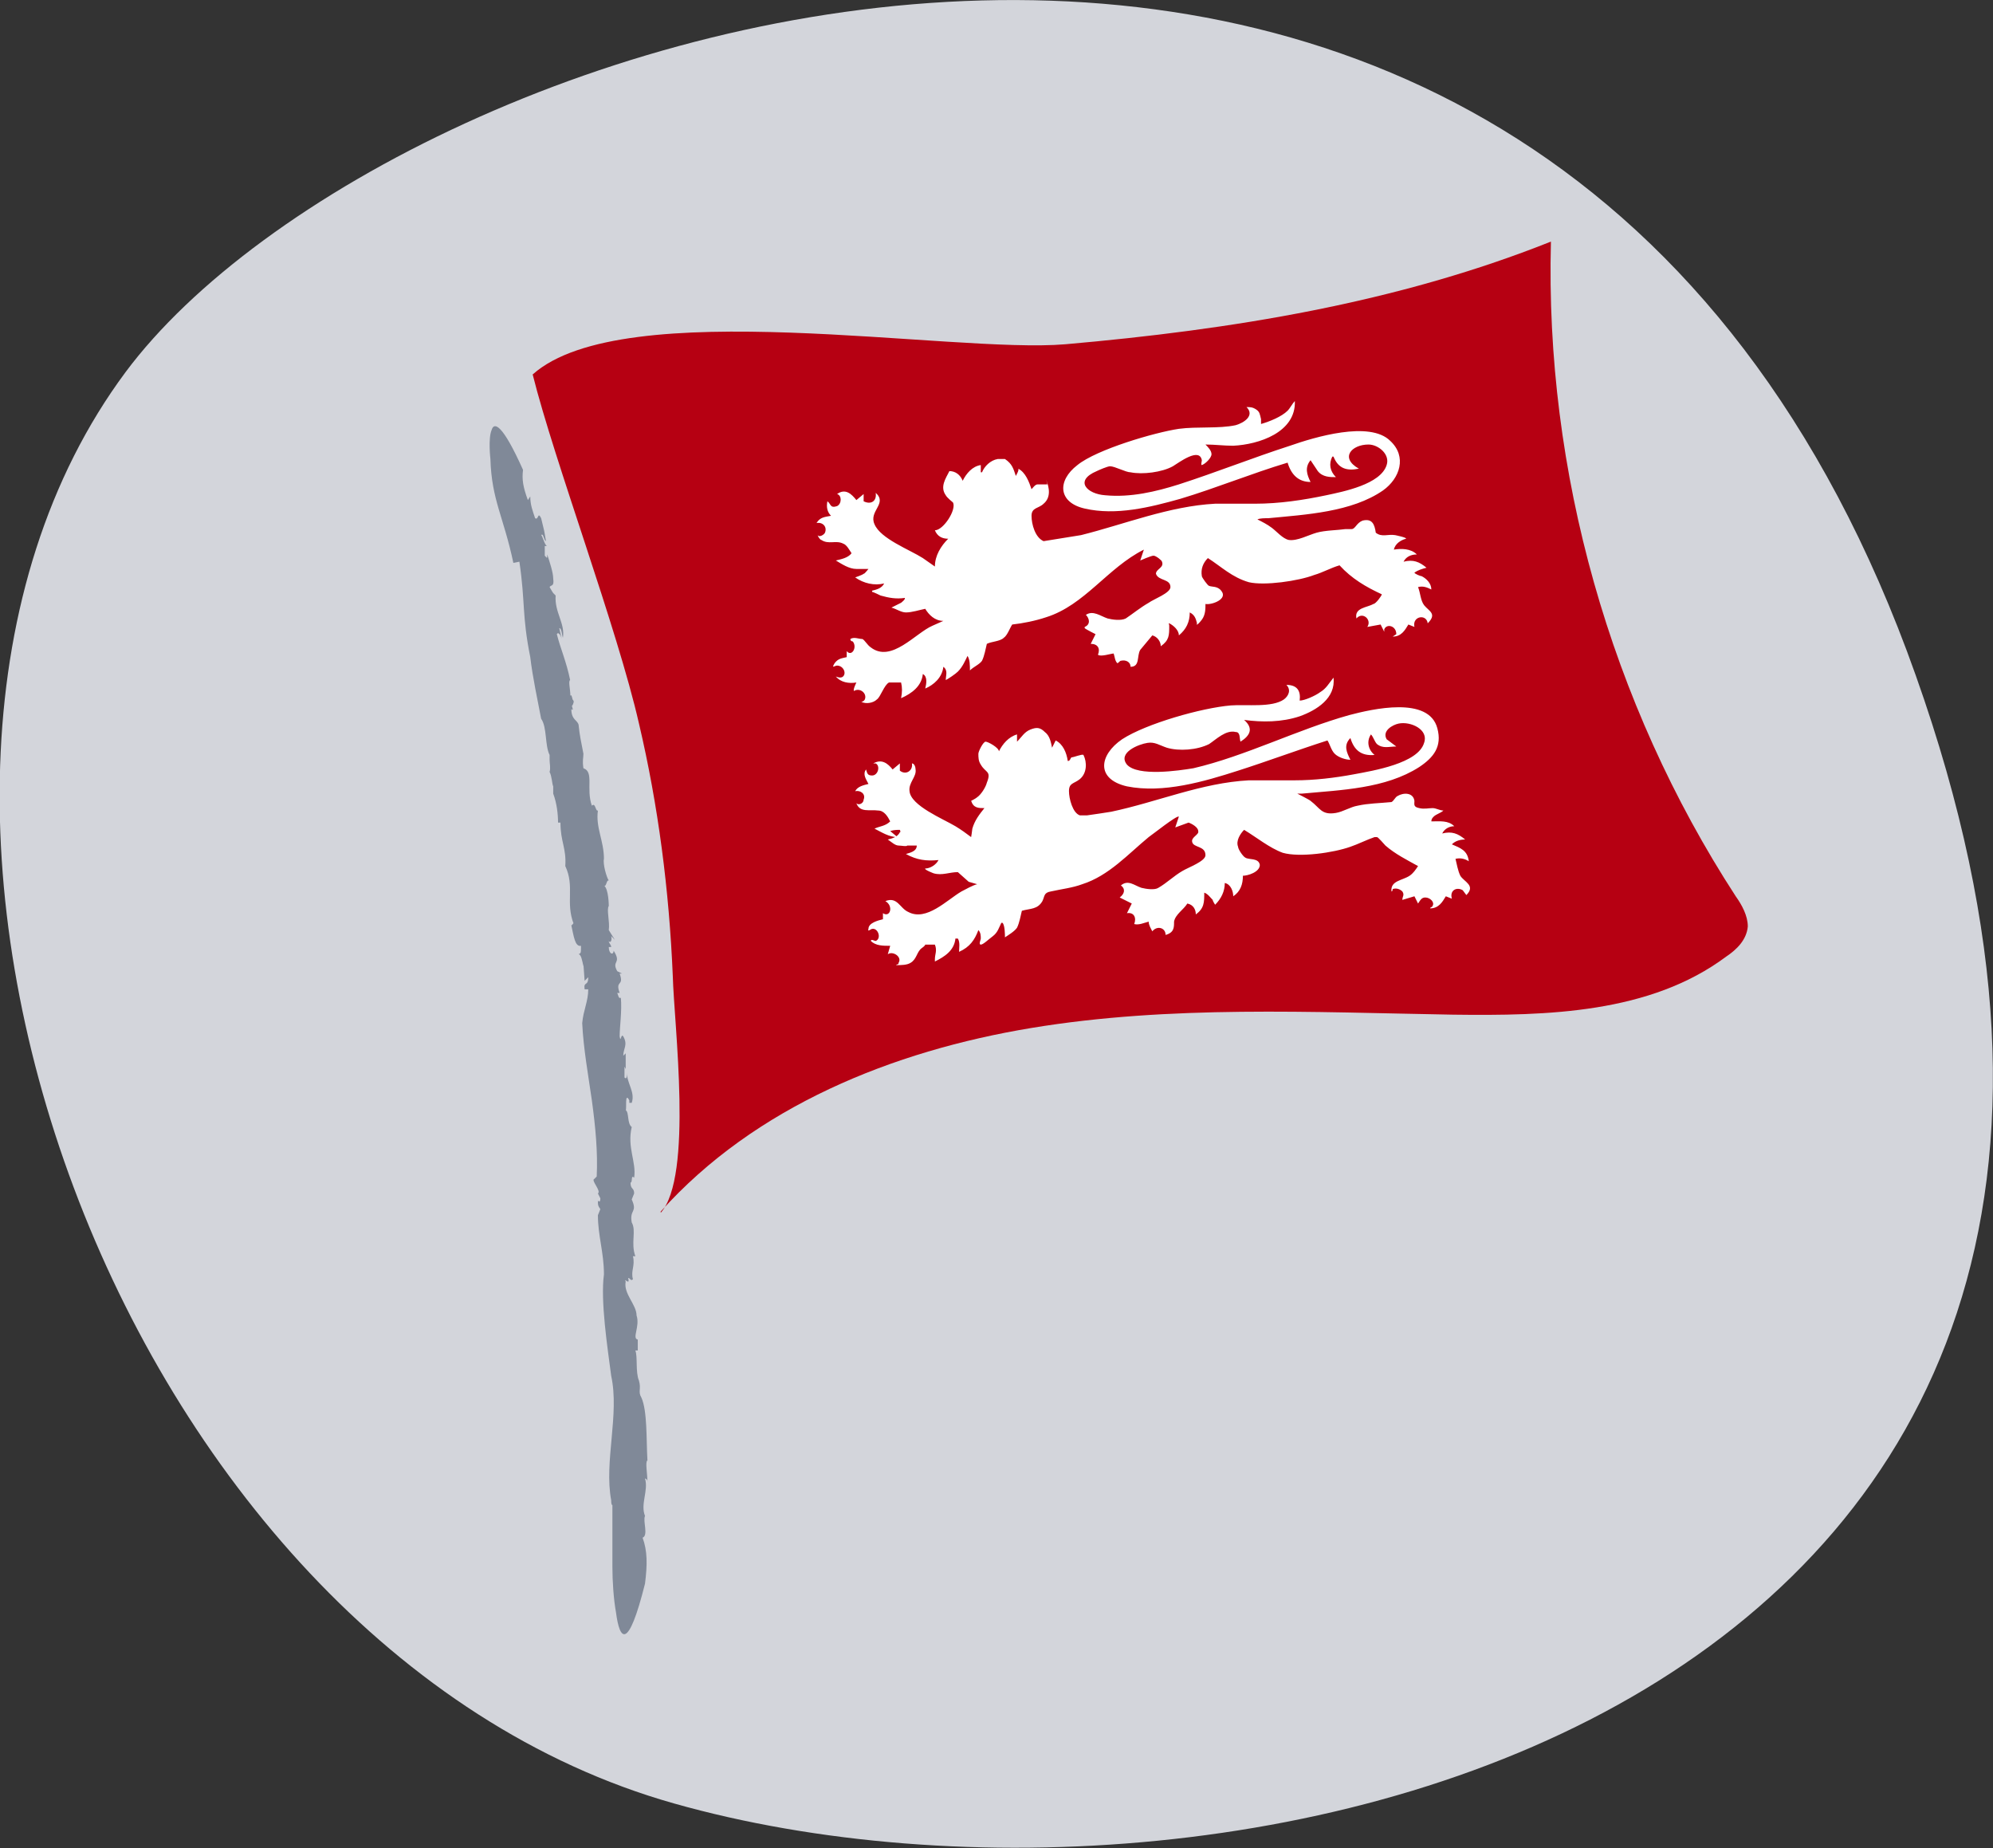
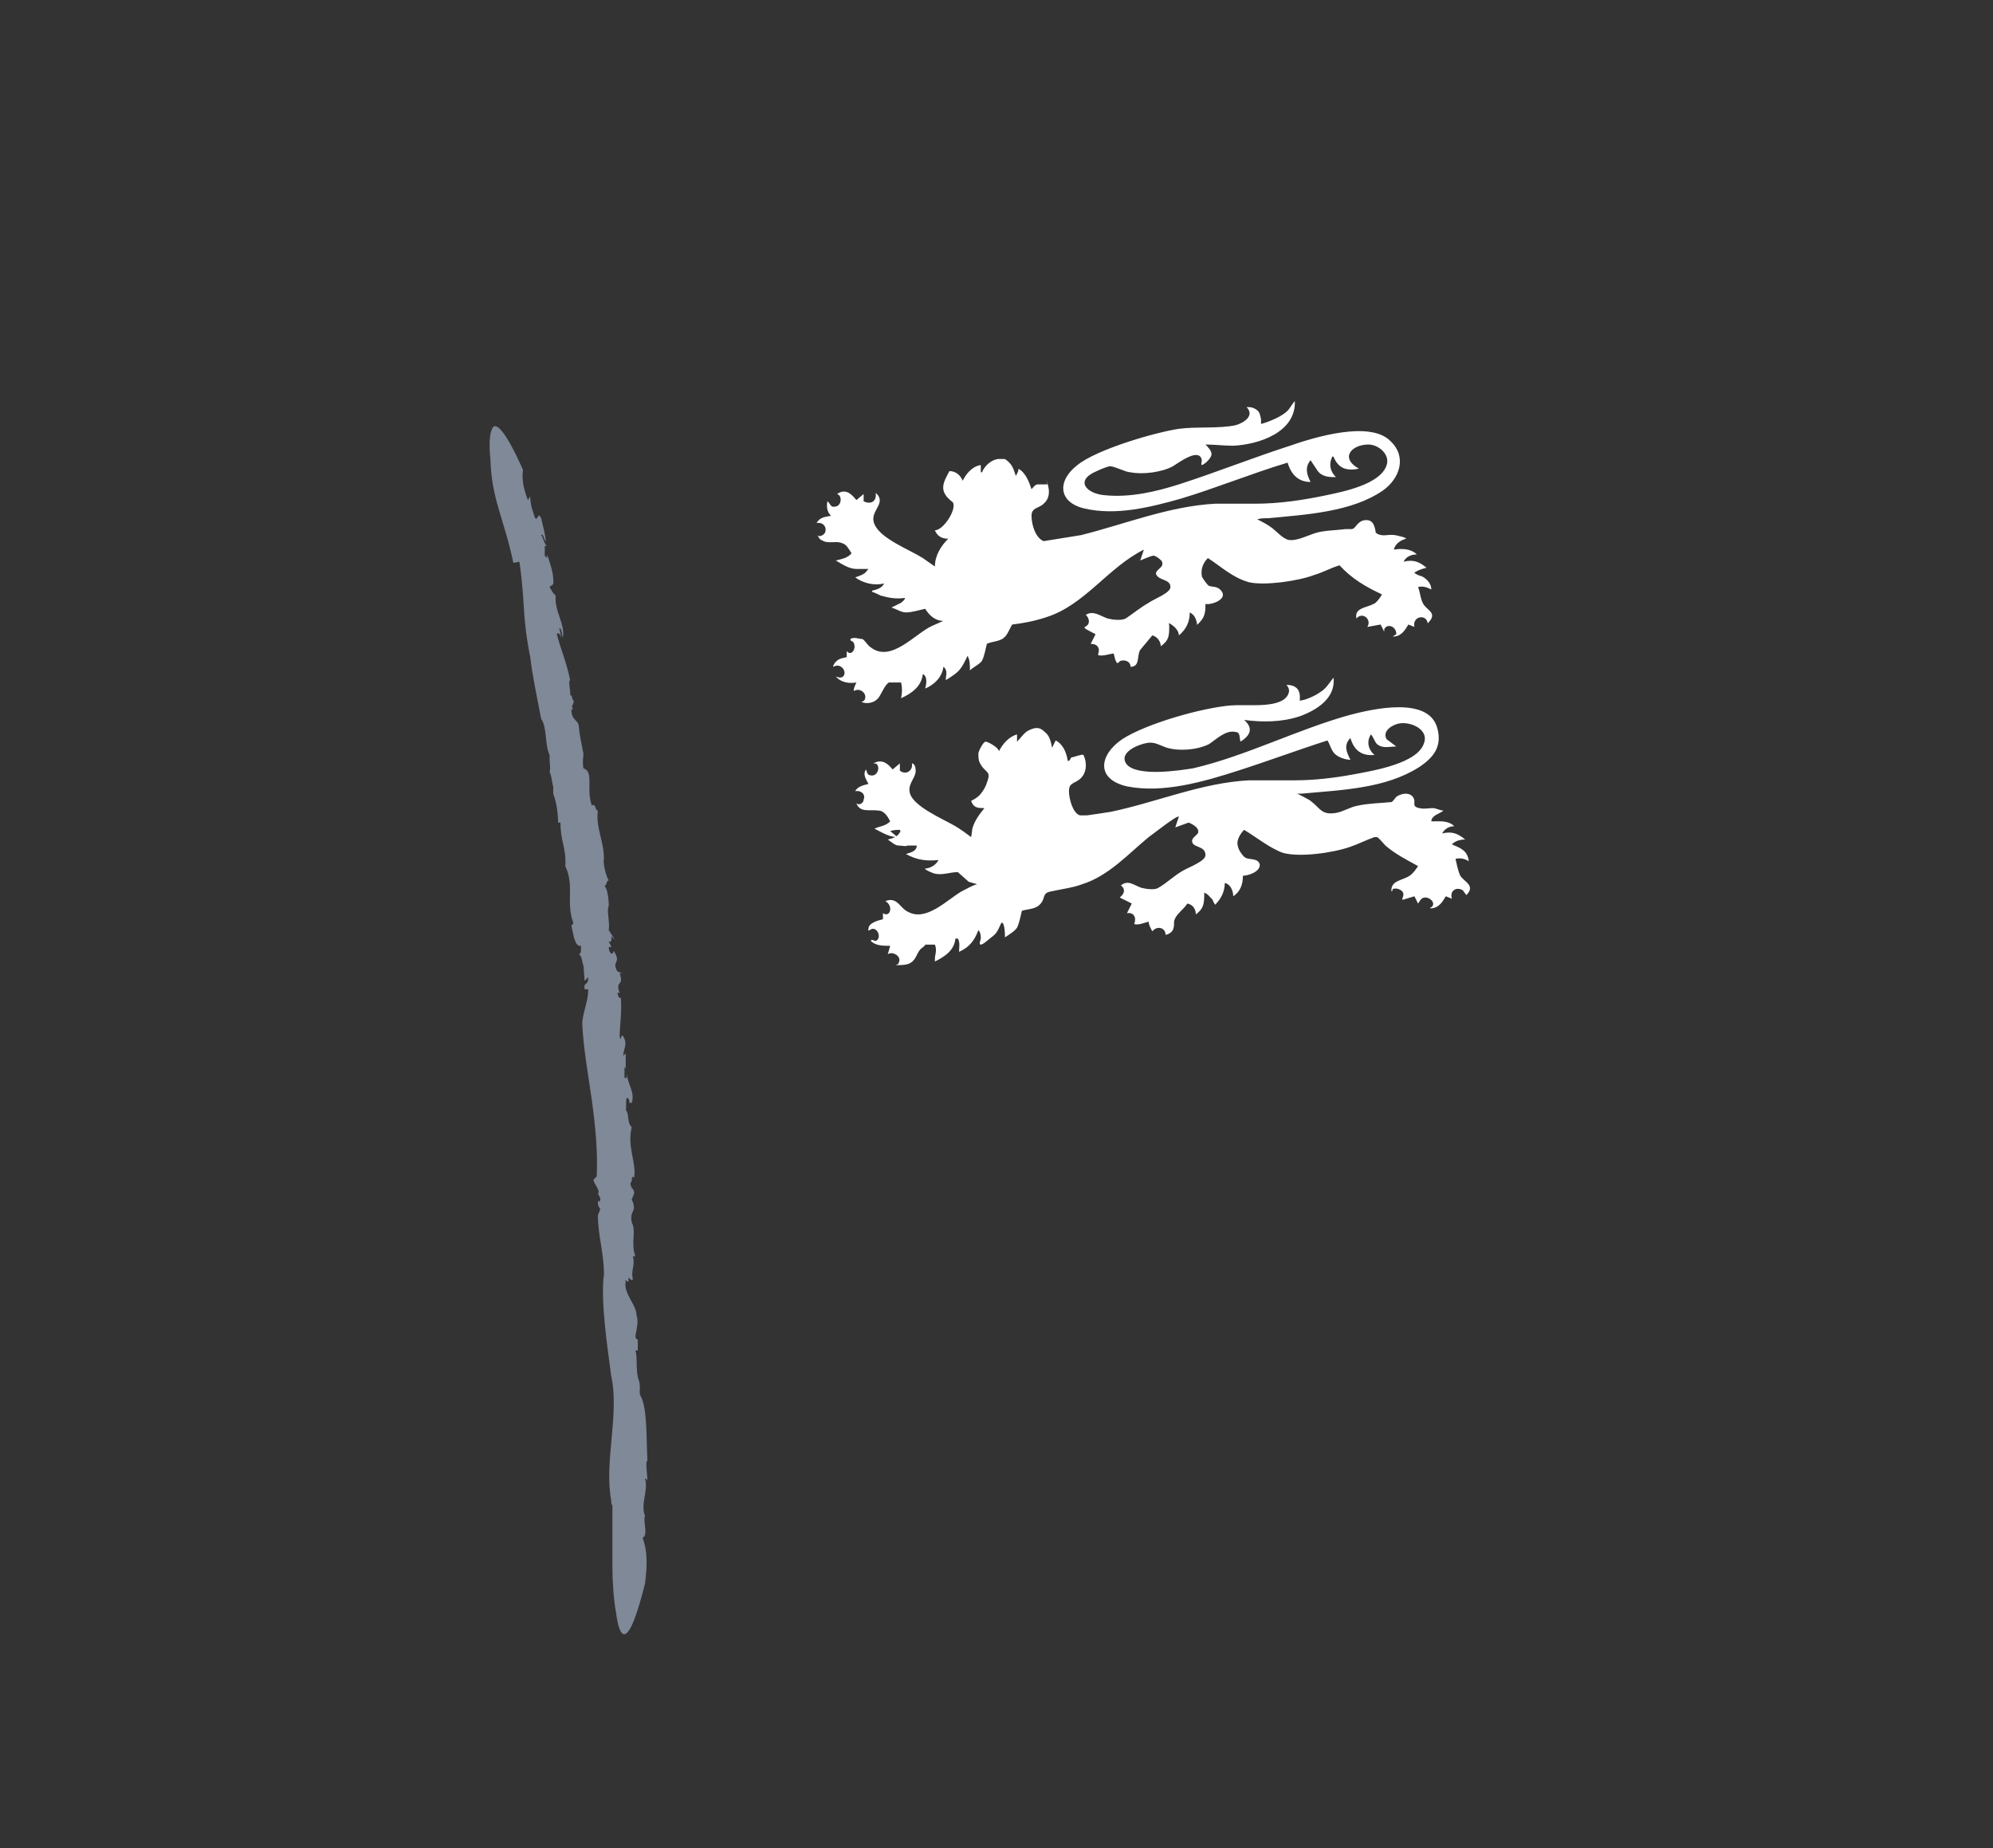
<svg xmlns="http://www.w3.org/2000/svg" id="Calque_1" version="1.1" viewBox="0 0 165 153">
  <rect x="0" y="0" width="165" height="153" fill="#333333" stroke="none" />
  <defs>
    <style>
      .st0 {
        fill: #b60012;
      }

      .st1 {
        fill: #808998;
      }

      .st2 {
        fill: #d3d5db;
        fill-rule: evenodd;
      }

      .st3 {
        fill: #fff;
      }
    </style>
  </defs>
-   <path class="st2" d="M10.4,30.8C32.3,1.4,128.1-30.2,158.6,55.9c30.6,86.1-56.1,106.6-102.8,93.4C9.8,136.3-15.6,65.8,10.4,30.8Z" />
-   <path class="st0" d="M54.7,100.3c7.8-8.7,19.2-13.3,30.7-15.2,11.5-1.9,23.2-1.3,34.9-1.1,7.8.1,16.3-.1,22.6-4.8.9-.6,1.7-1.4,1.8-2.5,0-.9-.5-1.8-1-2.5-10.4-16-15.8-35.2-15.3-54.2-12.8,5.1-26.5,7.3-40.2,8.5-9.4.8-36.6-4.2-44.1,2.5,1.8,7.2,7,21,8.8,28.9,1.6,6.8,2.5,13.8,2.8,20.9.1,4,1.7,16.6-1,19.6h0Z" />
  <path class="st1" d="M43,46.5c.5,3.4.2,4.4.9,7.9.2,1.7.6,3.5.9,5.1.5.7.3,2.2.7,3v.4c0,.3.1.7,0,1h0c.2.4.2,1,.3,1.2h0v.6c0,0,0,0,0,0,.3.8.4,1.7.4,2.4h.2c0,1.6.5,2.1.4,3.6h0c.8,1.7,0,3,.7,4.8,0-.2-.1.1-.2.1.2.9.3,1.8.8,1.7,0,.6,0,.6-.2.7.2,0,.3.5.4,1v-.2c0,0,.1,1.4.1,1.4l.3-.3c0,.8-.4.3-.3,1h.3c0,1-.4,1.7-.5,2.8.1,2.1.5,4.3.8,6.4.3,2.2.5,4.3.4,6.3l-.2.2c-.3.1.6,1,.3,1.2l.2.4c0,.1,0,.4-.2.2,0,.4,0,.4.2.7l-.2.5c0,1.7.5,3.1.5,4.9-.3,2.2.3,6.1.6,8.4.7,3.2-.6,7.1,0,10.3,0,.1,0,.4.1.4v3s0,.9,0,2.1c0,1.2.1,2.7.3,3.8.3,2.3,1,3.2,2.4-2.4h0c.2-1.6.2-2.7-.2-3.8.5-.2,0-1.4.2-1.8h0c-.4-1,.3-2.1,0-3.1,0,0,.2,0,.2.3,0-.7-.2-1.7,0-1.8-.1-1.7,0-4.1-.5-5.2h0c-.3-.5,0-.7-.2-1.4,0,0,0,0,0,0-.3-.7-.1-2-.3-2.5h.2s0-1.4,0-1.4v.5c-.5-.1.2-1.1-.1-2,0-.9-1.1-1.8-.9-2.8-.2-.4.4.4.2-.3.2,0,.2.3.4.1-.2-.7.2-1.1,0-1.9h.2c-.4-1.1.1-2.1-.3-2.8-.2-1.1.5-.8,0-1.9l.2-.5c0-.5-.3-.3-.3-.9.2,0,0-.7.3-.4.2-1.3-.6-2.5-.2-4.2-.4-.3-.2-1.2-.5-1.4.1,0-.1-1.6.3-.8,0,0,0,.2,0,.2h.2c.3-.9-.4-1.6-.4-2.5,0,.3,0,.6-.2.4v-.9s.1.2.1.2v-1.3s-.2.2-.2.2c0-.6.4-.9,0-1.6-.2-.3-.2.6-.3,0,0-.8.2-2.1.1-3.2-.2.1-.2-.2-.3-.4h.2c-.4-1.1.4-.5,0-1.6h.2c0,0-.4-.2-.4-.2-.5-.9.4-.6-.3-1.7,0,.4-.4.3-.4-.3h.2c0-.2-.2-.3-.2-.5.1.2.3,0,.2-.4l.3.3-.5-.8c.1-.7-.2-1.7,0-2,0,0,0-1.4-.4-1.7.2.2.2-.5.4-.4-.2-.3-.5-1.4-.4-1.8h0c0-1.5-.7-2.6-.5-4-.2.1-.2-.7-.5-.4-.5-1.4.2-2.8-.7-3.1-.1-.7,0-.8,0-1.2h0c-.2-1.1-.3-1.4-.4-2.4-.1-.4-.6-.4-.6-1.3.2.2.1-.1,0-.4,0,.2.1.2.2-.2,0,0,0-.1-.1-.2,0,0,0,0,0,0-.1-.5-.2-.4-.2-.1,0,0,0,0,0,.1.1-.6-.2-1.5,0-1.6-.3-1.5-.8-2.6-1.1-3.8.1-.2.3,0,.4.4l-.2-.9c.2,0,.2.5.3.8.2-1.2-.7-2.1-.6-3.5l-.2-.2h0c0,0-.2-.3-.3-.5.1-.2.4,0,.3-.7,0-.5-.3-1.4-.5-2,0,.4,0,.3-.2.1,0-.3,0-.5,0-.8h.2c-.2,0-.4-.9-.5-.9.2-.2.2.4.4.5-.2-1.2-.1-.6-.4-1.9-.3-.6-.2.2-.5,0-.2-.6-.4-1.1-.4-1.8l-.2.3c-.4-1.1-.5-1.7-.4-2.5-1.7-3.8-2.4-4-2.6-3.3-.3.7-.1,2.4-.1,2.4.1,3.4,1.1,4.8,1.9,8.6h0Z" />
  <path class="st3" d="M86.6,39.7c.3.7.4,1.5-.2,2-.4.4-1,.3-1,1s.3,1.8,1,2.1l3.1-.5c3.6-.9,7.3-2.4,11.1-2.6,1.1,0,2.2,0,3.3,0,2,0,4-.3,5.9-.7,1.4-.3,4.5-.9,5-2.5.3-.9-.7-1.7-1.5-1.7-1.4,0-2.4,1.1-.8,2-1,.2-1.7,0-2.1-1h-.1c-.3.6-.2,1.2.3,1.7-.5,0-1.1,0-1.5-.5l-.6-.9c-.5.6-.3,1.2,0,1.8-1,0-1.6-.6-1.9-1.6-3,.9-5.9,2.1-8.9,3-2.5.7-5.3,1.4-7.9.8-2.2-.5-2.3-2.3-.6-3.6,1.6-1.3,6.4-2.7,8.4-3,1.5-.2,3.3,0,4.7-.3.7-.2,1.6-.8.9-1.5.3,0,.5,0,.8.2.3.2.3.4.4.8,0,.1,0,.4,0,.4.7-.2,1.7-.6,2.2-1.1.2-.2.4-.6.6-.8.1,2.6-3,3.6-5.1,3.7-.8,0-1.5-.1-2.3-.1.2.2.5.5.5.8,0,.3-.5.8-.8.9-.1,0,0-.3,0-.4-.2-1.1-1.9.2-2.4.5-.9.5-2.5.7-3.5.5-.4,0-1.3-.5-1.7-.5-.2,0-.9.3-1.1.4-1.9.8-.8,1.9.7,2,2.1.2,4.2-.3,6.1-.9,3.1-1,6.1-2.2,9.2-3.2,2-.7,6.6-2.1,8.3-.4,1.4,1.3.8,3.1-.6,4.1-2.6,1.8-6.4,2-9.5,2.3-.3,0-.7,0-.9.1.4.2.8.4,1.2.7.4.3.9.9,1.4,1,.7.1,1.6-.4,2.3-.6s1.7-.2,2.4-.3c.2,0,.3,0,.5,0,.3,0,.4-.5.9-.7.8-.2,1,.3,1.1,1,.5.4,1,.1,1.6.2,0,0,1,.2.9.3-.4.1-.9.4-1,.9.6-.1,1.4-.1,1.9.4-.5,0-.9.2-1.1.6.8-.2,1.3,0,1.9.5-.4.1-.7.2-1,.4,0,.1.5.3.6.3.4.2.8.6.8,1.1-.4-.2-.7-.3-1.1-.2.2.5.2,1.1.5,1.5.4.5,1.1.7.3,1.5-.1-.8-1.3-.6-1.1.3l-.5-.2c-.3.5-.6,1-1.3,1l.3-.2c0-.7-.8-.9-1-.4,0,0,0,.2,0,.2l-.3-.6-1.1.2c.4-.6-.4-1.3-.9-.7-.2-.9.9-.9,1.4-1.2.2,0,.7-.7.7-.8-1.3-.6-2.5-1.3-3.5-2.4-.7.2-1.4.6-2.1.8-1.3.5-4.1.9-5.4.6-1.4-.4-2.3-1.3-3.4-2-.4.4-.6.9-.5,1.5,0,.1.5.8.6.8.2.1.7,0,1,.4.6.7-.8,1.2-1.3,1.1,0,.4,0,.9-.3,1.3,0,0-.3.4-.4.4-.1,0,0,0,0-.1-.1-.4-.2-.7-.6-.9,0,.8-.3,1.4-.9,1.9,0-.4-.4-.8-.8-1-.1,0,0,0,0,.2,0,.8,0,1.2-.7,1.7,0-.4-.3-.8-.7-.9l-1,1.2c-.3.5,0,1.4-.8,1.4,0-.4-.4-.6-.8-.5-.1,0-.2.2-.3.2-.2-.2-.2-.5-.3-.8-.2,0-1.1.3-1.3.1.2-.5,0-.9-.6-.9l.4-.8c0,0-.8-.4-.9-.5,0,0,0,0,0-.1.5-.2.4-.7.1-1,.6-.4,1.2.1,1.8.3.4.1,1.1.2,1.5,0,.6-.4,1.2-.9,1.9-1.3.4-.3,1.8-.8,1.8-1.3,0-.7-1-.5-1.2-1.1,0-.4.7-.5.5-1,0-.1-.5-.5-.7-.5-.2,0-1.1.4-1.1.4l.3-.9c-3,1.5-4.9,4.6-8.1,5.6-.9.3-1.9.5-2.8.6-.2.3-.4.9-.7,1.1-.3.3-1,.3-1.4.5-.1.4-.2,1-.4,1.4-.2.3-.7.5-1,.8,0-.4,0-.9-.2-1.2-.2.4-.4.9-.8,1.3-.2.2-.8.6-1,.7-.1,0,0,0,0,0,0-.4.2-.8-.2-1.1-.1.9-.8,1.5-1.5,1.8.1-.4.2-1-.2-1.2-.1,1-.9,1.6-1.8,2,.1-.5.1-.9,0-1.3h-1c-.4.2-.7,1.2-1,1.4-.3.3-.9.4-1.3.2,0,0,.2,0,.3-.2.2-.5-.4-1-.9-.7-.1-.1.2-.7.2-.7-.6.1-1.3,0-1.7-.5,0,0,.4.2.6,0,.3-.3,0-.9-.5-.9-.2,0-.5.3-.2-.2.3-.4.6-.4,1-.5v-.5c.4.5.9-.3.5-.8,0,0-.2,0-.2-.2.3-.2.7,0,1,0,.2.1.4.5.7.7,1.7,1.3,3.7-1.2,5.1-1.8l.9-.4c-.7,0-1.2-.5-1.5-1-.5.1-1.1.3-1.6.3-.4,0-.8-.3-1.2-.4l.8-.4s.4-.3.3-.4c-.7.1-1.3,0-2-.2,0,0-.6-.3-.7-.3,0,0,0,0,0-.1.4-.1.8-.2,1-.6-.8.2-1.7,0-2.4-.5,0,0,.6-.2.7-.3.1,0,.3-.3.4-.4-.3,0-.7,0-1,0-.6,0-1.2-.4-1.7-.7.4-.1,1-.2,1.3-.6-.2-.3-.4-.7-.7-.8-.6-.3-1.2.1-1.8-.3-.1,0-.3-.3-.3-.4.1.2.5,0,.6-.2.2-.5-.2-.9-.7-.8.3-.5.7-.5,1.2-.6-.3-.3-.4-.7-.3-1.2.3.2.2.6.8.4.4-.2.4-.9,0-1,.7-.5,1.2,0,1.6.5l.6-.5v.6c.6.3,1.1,0,1-.7,1,.9-.6,1.5-.1,2.6.5,1.2,2.9,2.1,4,2.8.3.2.7.5,1,.7,0-.9.5-1.7,1.1-2.3-.5,0-.9-.2-1.1-.7.7,0,1.8-1.7,1.5-2.3,0,0-.5-.4-.6-.6-.5-.7,0-1.4.3-2,.5,0,.9.3,1.1.8.3-.6.8-1.2,1.5-1.3v.6h.1c.2-.5.7-1,1.3-1.1.3,0,.3,0,.6,0,.6.4.7.8.9,1.4,0,0,.3-.5.2-.6.6.3.9,1.1,1.1,1.7.1-.1.3-.4.5-.4h.8c0-.1,0-.1,0-.1ZM74.3,69.3c-.7,0-1.3-.4-1.9-.7.4-.2.9-.2,1.3-.6-.2-.4-.5-.9-1-.9-.7-.1-1.5.2-1.8-.6.2.2.6,0,.6-.3.2-.5-.3-.8-.7-.7.2-.4.7-.5,1.1-.6-.2-.4-.5-.8-.2-1.2.1.3.1.5.5.5.5,0,.7-.8.3-1,0,0-.2,0-.2,0,.7-.4,1.2,0,1.6.5l.6-.5v.6c.5.4,1.1,0,1-.6.2,0,.3.3.3.5.1.6-.6,1.1-.5,1.8.1,1.2,2.8,2.3,3.8,2.9.5.3.9.6,1.3.9,0,0,.1-.6.1-.7.2-.7.6-1.2,1-1.7-.5,0-.9,0-1.1-.6,0,0,.4-.2.5-.3.3-.2.7-.8.8-1.2.4-1-.1-.8-.5-1.5-.2-.3-.2-.6-.2-.9,0-.2.4-1,.6-1,.2,0,1.1.5,1.1.8.3-.6.8-1.2,1.5-1.4v.6c.4-.4.6-.8,1.1-1s.8-.2,1.2.2c.4.3.5.8.6,1.3l.3-.6c.6.3.9,1,1,1.7.2,0,.2-.2.3-.3.2,0,.9-.3,1-.2.3.6.3,1.5-.3,2-.5.4-.9.3-.9,1,0,.6.3,1.8.9,2,.2,0,.4,0,.6,0,.7-.1,1.4-.2,2-.3,3.8-.8,7.5-2.4,11.4-2.6,1.3,0,2.5,0,3.8,0,1.6,0,3.3-.2,4.9-.5,1.6-.3,5.3-.9,5.8-2.6.4-1.1-1.1-1.8-2.1-1.6-.5.1-1.4.6-1,1.3l.8.6c-.6,0-1.1.2-1.6-.2-.2-.2-.3-.6-.5-.8-.4.6-.2,1.3.3,1.7-1.1.1-1.7-.4-2-1.4-.6.6-.3,1.2,0,1.8-.4,0-1-.2-1.3-.5s-.4-.8-.6-1.1c-2.5.8-4.9,1.7-7.4,2.5-2.8.9-6.2,1.9-9.2,1.3-2.6-.6-2.3-2.6-.4-3.9,2-1.3,6.6-2.6,9-2.8,1.3-.1,3.4.2,4.4-.5.4-.3.6-.8.2-1.2.9,0,1.2.5,1.1,1.3,0,0,0,0,0,0,.4,0,1.3-.4,1.7-.7.5-.3.7-.7,1.1-1.2.2,1.7-1.4,2.7-2.8,3.2-1.5.5-3.1.5-4.6.3.8.7.5,1.3-.3,1.8-.1-.3,0-.8-.4-.8-.8-.2-1.6.6-2.2,1-1,.5-2.5.6-3.5.3-.6-.2-1-.5-1.6-.4-.7.1-2.5.8-1.7,1.8.9,1,4.3.5,5.5.3,4.3-1,8.6-3.2,12.9-4.4,1.9-.5,6.6-1.6,7.3,1.1.4,1.5-.3,2.4-1.5,3.2-2.8,1.8-6.5,1.9-9.7,2.2,0,0-.5,0-.4,0,0,0,1,.5,1.1.6.8.6.9,1.2,2.1,1,.6-.1,1.2-.5,1.8-.6.9-.2,1.8-.2,2.8-.3.2-.1.3-.4.5-.5.5-.3,1.3-.3,1.4.4,0,.3-.1.5.4.6.4.1.8,0,1.1,0,.3,0,.6.2.9.2-.2.2-.6.3-.8.5-.1.1-.2.2-.2.4.7,0,1.4-.1,1.9.4-.4,0-.8.2-1,.6.8-.2,1.3,0,1.9.5-.4,0-.8.1-1.1.4.7.3,1.3.5,1.4,1.4-.3-.2-.7-.3-1.1-.2.1.4.2,1,.4,1.4.3.5,1.3.8.5,1.6l-.3-.4c-.5-.3-1.1,0-.9.7l-.5-.2c-.3.5-.6,1-1.3,1,0-.1.2-.1.2-.2.2-.3-.2-.7-.6-.7-.3,0-.4.2-.6.5l-.3-.6-1,.3c0-.3.2-.4,0-.7-.2-.2-.5-.3-.8-.2,0,0,0,.2-.1.2-.1-.9.9-.9,1.5-1.3.3-.2.5-.5.7-.8-.9-.5-1.9-1-2.7-1.7-.1-.1-.6-.7-.7-.7,0,0-.2,0-.2,0-.6.2-1.4.6-2,.8-1.4.5-4.2.9-5.6.5-1.1-.4-2.2-1.3-3.2-1.9-.3.3-.7.9-.5,1.4,0,.2.4.8.6.9.3.2,1.1,0,1.2.6,0,.6-1,.9-1.4.9,0,.7-.2,1.3-.8,1.7,0-.4-.2-1-.7-1.1,0,.7-.3,1.3-.8,1.8,0,0-.2-.3-.2-.4-.2-.2-.4-.5-.7-.6,0,.8,0,1.3-.7,1.8,0-.4-.2-.8-.7-.9-.3.5-1,.9-1.1,1.5,0,.5,0,.9-.7,1.1,0-.6-.7-.8-1.1-.3-.1-.2-.3-.5-.3-.8-.4.1-.8.3-1.2.2.2-.5,0-1-.6-.9l.4-.8-1-.5c.4-.3.5-.7.1-1,.6-.5,1.1,0,1.7.2.4.1,1.1.2,1.4,0,.7-.4,1.3-1,2-1.4.5-.3,1.9-.8,1.9-1.3,0-.8-1-.6-1.1-1.1-.1-.4.6-.6.5-.9,0-.3-.5-.6-.8-.7l-1.1.4.3-.9c-.2-.1-2.2,1.5-2.5,1.7-1.7,1.4-3.3,3.2-5.5,3.9-.8.3-1.7.4-2.6.6-.6.1-.5.4-.7.8-.4.7-1,.6-1.7.8-.1.4-.2,1-.4,1.4-.2.3-.7.6-1,.8,0-.2,0-1-.2-1.2,0,0,0,0-.1,0-.2.4-.3.8-.7,1.1s-.8.7-1,.7c-.2,0,0-.4,0-.5,0-.2,0-.5-.2-.7-.3.8-.7,1.4-1.6,1.8,0-.3.1-.8-.1-1.1,0,0,0,0-.2,0-.1,1-.9,1.5-1.7,1.9,0,0,0-.1,0-.2,0-.4.2-.7,0-1.2h-.8c0,.1-.3.3-.3.3-.4.3-.4.9-.9,1.2-.3.2-.8.2-1.2.2,0-.1.2,0,.2-.2.3-.5-.5-1-.9-.7l.2-.7c-.6,0-1.2,0-1.6-.4,0-.2.3,0,.4,0,.5-.2.2-1.1-.3-1-.1,0-.4.3-.3,0,0-.5.8-.7,1.2-.8v-.5c.6.4.9-.6.2-1,1-.4,1.2.6,1.9.9,1.5.8,3.2-1,4.4-1.7.4-.2.9-.5,1.3-.6l-.7-.2-.9-.8c-.7,0-1.3.3-2,.1,0,0-.8-.3-.7-.4.4,0,.9-.3,1.1-.7-1,.1-1.8,0-2.7-.5,0,0,0,0,0,0,.3-.1.9-.2.9-.7h-.8c0,.1-.5,0-.7,0-.3,0-.6-.3-.9-.5.4-.1.8-.2,1-.6,0,0,.1,0,0-.2-.2,0-.5,0-.8.1h0Z" />
</svg>